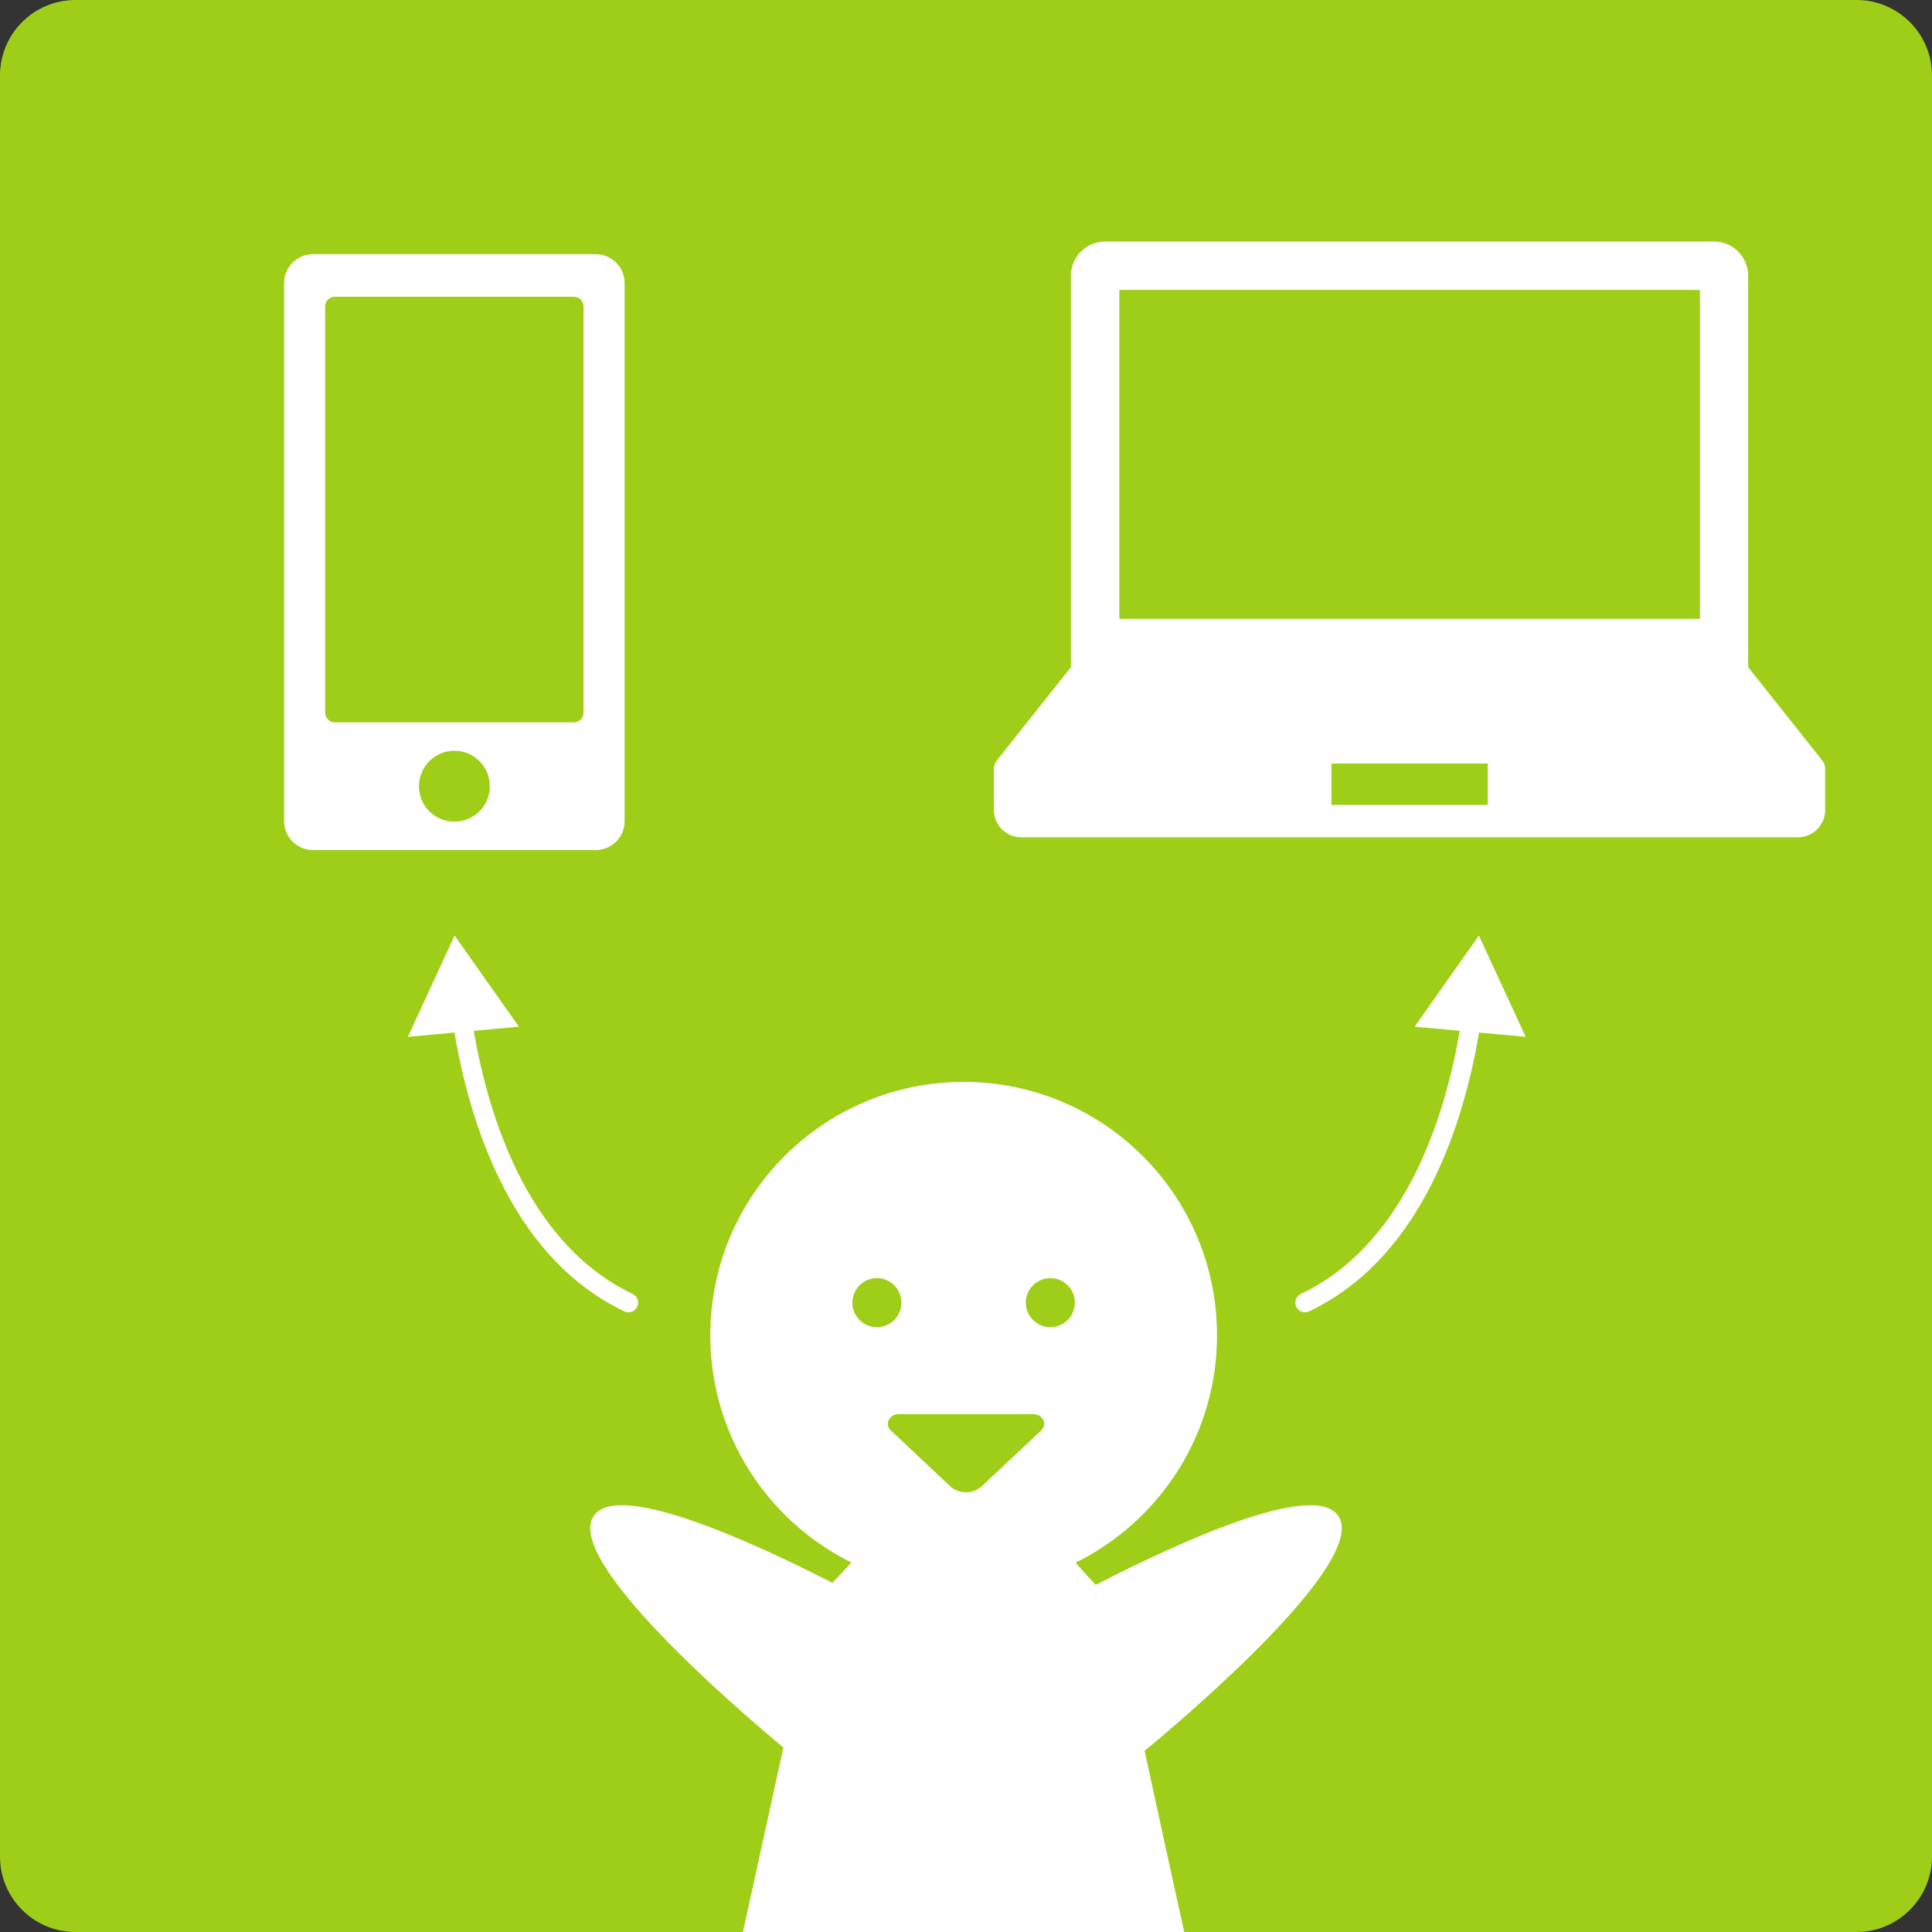
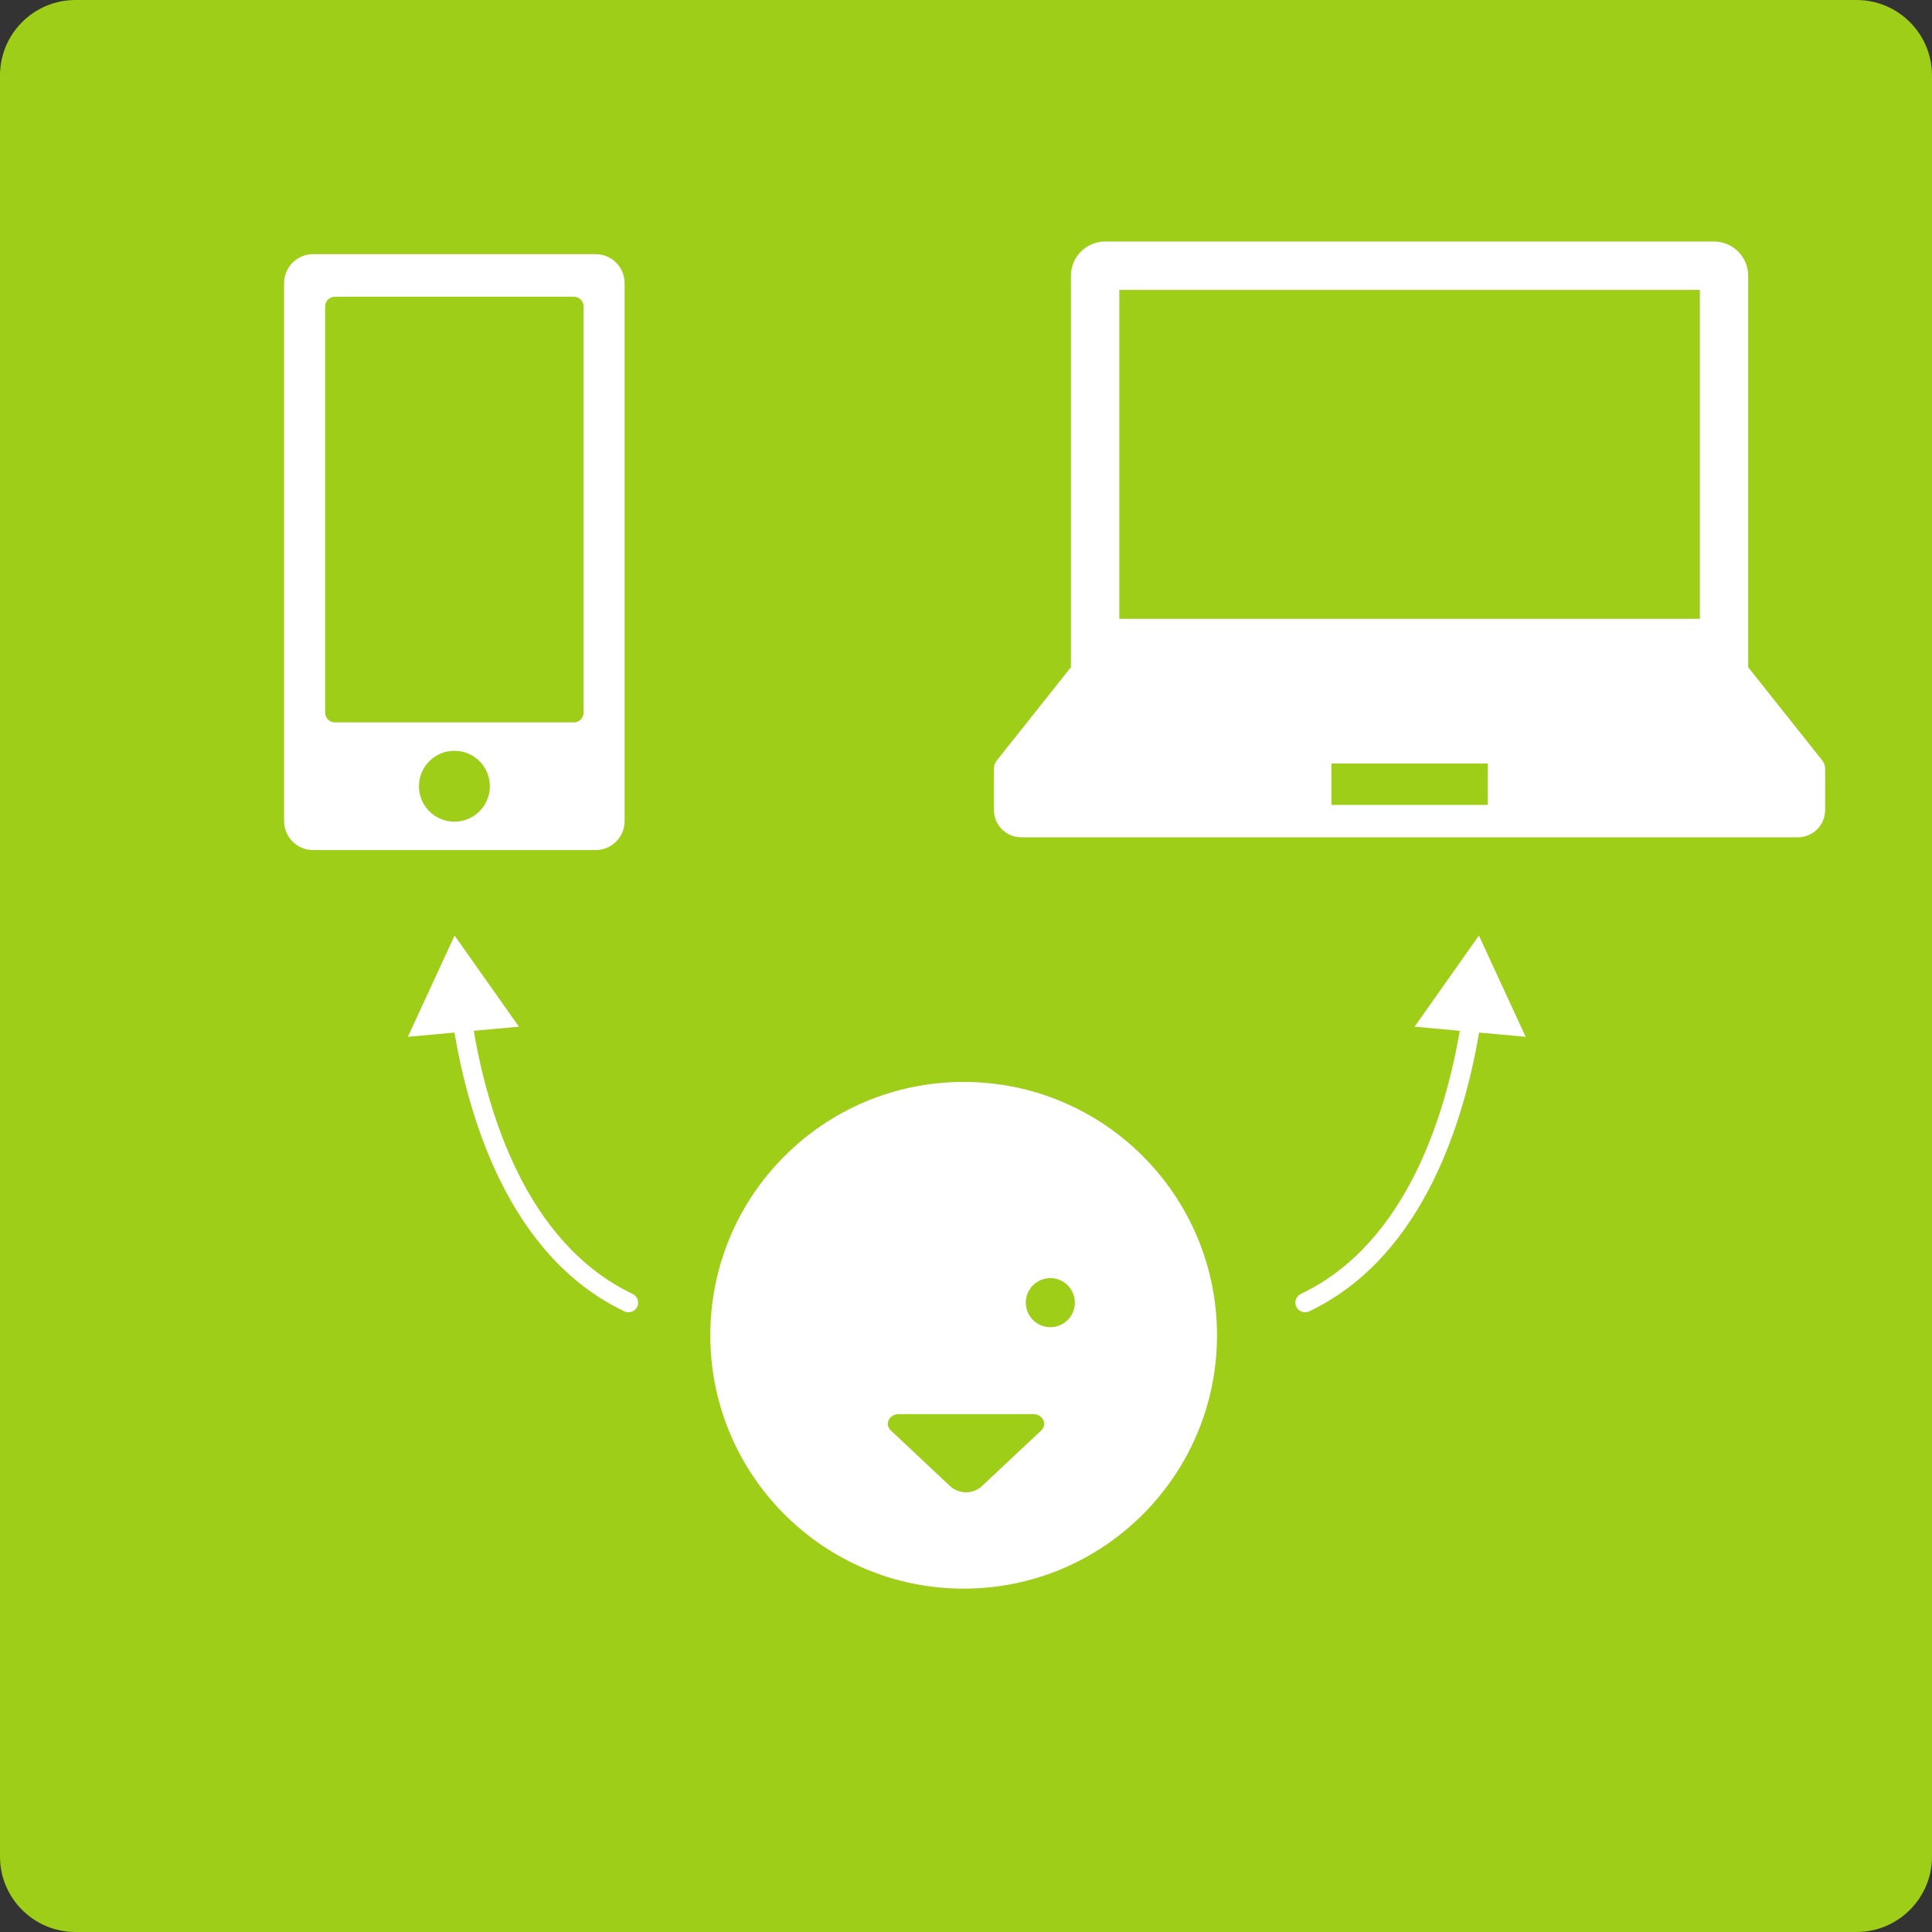
<svg xmlns="http://www.w3.org/2000/svg" width="128" height="128" viewBox="0 0 128 128" fill="none">
  <rect x="0" y="0" width="128" height="128" fill="#333333" stroke="none" />
  <path d="M123 0H5C2.239 0 0 2.239 0 5V123C0 125.761 2.239 128 5 128H123C125.761 128 128 125.761 128 123V5C128 2.239 125.761 0 123 0Z" fill="#9ECE18" />
  <path d="M39.462 16.838H20.742C19.682 16.838 18.822 17.698 18.822 18.758V54.4C18.822 55.46 19.682 56.32 20.742 56.32H39.462C40.523 56.32 41.382 55.46 41.382 54.4V18.758C41.382 17.698 40.523 16.838 39.462 16.838Z" fill="white" />
  <path d="M38.022 19.661H22.182C21.829 19.661 21.542 19.947 21.542 20.301V47.219C21.542 47.573 21.829 47.859 22.182 47.859H38.022C38.376 47.859 38.662 47.573 38.662 47.219V20.301C38.662 19.947 38.376 19.661 38.022 19.661Z" fill="#9ECE18" />
  <path d="M30.105 54.438C31.403 54.438 32.454 53.387 32.454 52.09C32.454 50.792 31.403 49.741 30.105 49.741C28.808 49.741 27.757 50.792 27.757 52.09C27.757 53.387 28.808 54.438 30.105 54.438Z" fill="#9ECE18" />
  <path d="M120.723 50.374L115.821 44.205V18.272C115.821 17.018 114.803 16 113.549 16H73.222C71.968 16 70.95 17.018 70.95 18.272V44.205L66.048 50.374C65.92 50.534 65.85 50.733 65.85 50.938V53.664C65.85 54.662 66.662 55.475 67.661 55.475H119.11C120.109 55.475 120.921 54.662 120.921 53.664V50.938C120.921 50.733 120.851 50.534 120.723 50.374ZM74.157 19.206H112.621V40.998H74.157V19.206ZM98.566 53.325H88.211V50.586H98.566V53.325Z" fill="white" />
  <path d="M63.844 105.252C73.115 105.252 80.63 97.737 80.63 88.466C80.63 79.195 73.115 71.68 63.844 71.68C54.574 71.68 47.059 79.195 47.059 88.466C47.059 97.737 54.574 105.252 63.844 105.252Z" fill="white" />
-   <path d="M88.664 100.429C87.039 98.04 77.86 102.294 72.597 105C68.175 100.384 67.612 97.503 63.845 97.503C60.077 97.503 60.051 99.84 55.144 104.864C49.842 102.151 40.935 98.079 39.336 100.429C37.348 103.355 48.768 113.169 51.901 115.778C49.875 125.003 49.221 128 49.221 128H78.462C78.462 128 77.814 125.145 75.834 115.998C78.507 113.784 90.716 103.439 88.664 100.429Z" fill="white" />
-   <path d="M58.096 87.929C58.993 87.929 59.721 87.201 59.721 86.304C59.721 85.406 58.993 84.679 58.096 84.679C57.199 84.679 56.471 85.406 56.471 86.304C56.471 87.201 57.199 87.929 58.096 87.929Z" fill="#9ECE18" />
  <path d="M69.587 87.929C70.484 87.929 71.212 87.201 71.212 86.304C71.212 85.406 70.484 84.679 69.587 84.679C68.689 84.679 67.962 85.406 67.962 86.304C67.962 87.201 68.689 87.929 69.587 87.929Z" fill="#9ECE18" />
  <path d="M59.543 93.69H68.457C69.09 93.69 69.416 94.366 68.979 94.774L65.053 98.46C64.473 99.005 63.527 99.005 62.947 98.46L59.021 94.774C58.584 94.366 58.91 93.69 59.543 93.69Z" fill="#9ECE18" />
  <path fill-rule="evenodd" clip-rule="evenodd" d="M93.72 68.02L97.982 61.983L101.079 68.692L97.993 68.41C97.493 71.347 96.59 74.917 94.957 78.225C93.213 81.759 90.612 85.035 86.737 86.88C86.418 87.032 86.036 86.897 85.884 86.578C85.732 86.258 85.867 85.877 86.186 85.725C89.719 84.043 92.144 81.032 93.809 77.658C95.352 74.534 96.223 71.136 96.714 68.293L93.72 68.02Z" fill="white" />
  <path fill-rule="evenodd" clip-rule="evenodd" d="M34.38 68.02L30.118 61.983L27.021 68.692L30.107 68.41C30.608 71.347 31.51 74.917 33.143 78.225C34.887 81.759 37.488 85.035 41.363 86.88C41.682 87.032 42.064 86.897 42.216 86.578C42.368 86.258 42.233 85.877 41.913 85.725C38.381 84.043 35.956 81.032 34.29 77.658C32.748 74.534 31.877 71.136 31.386 68.293L34.38 68.02Z" fill="white" />
</svg>